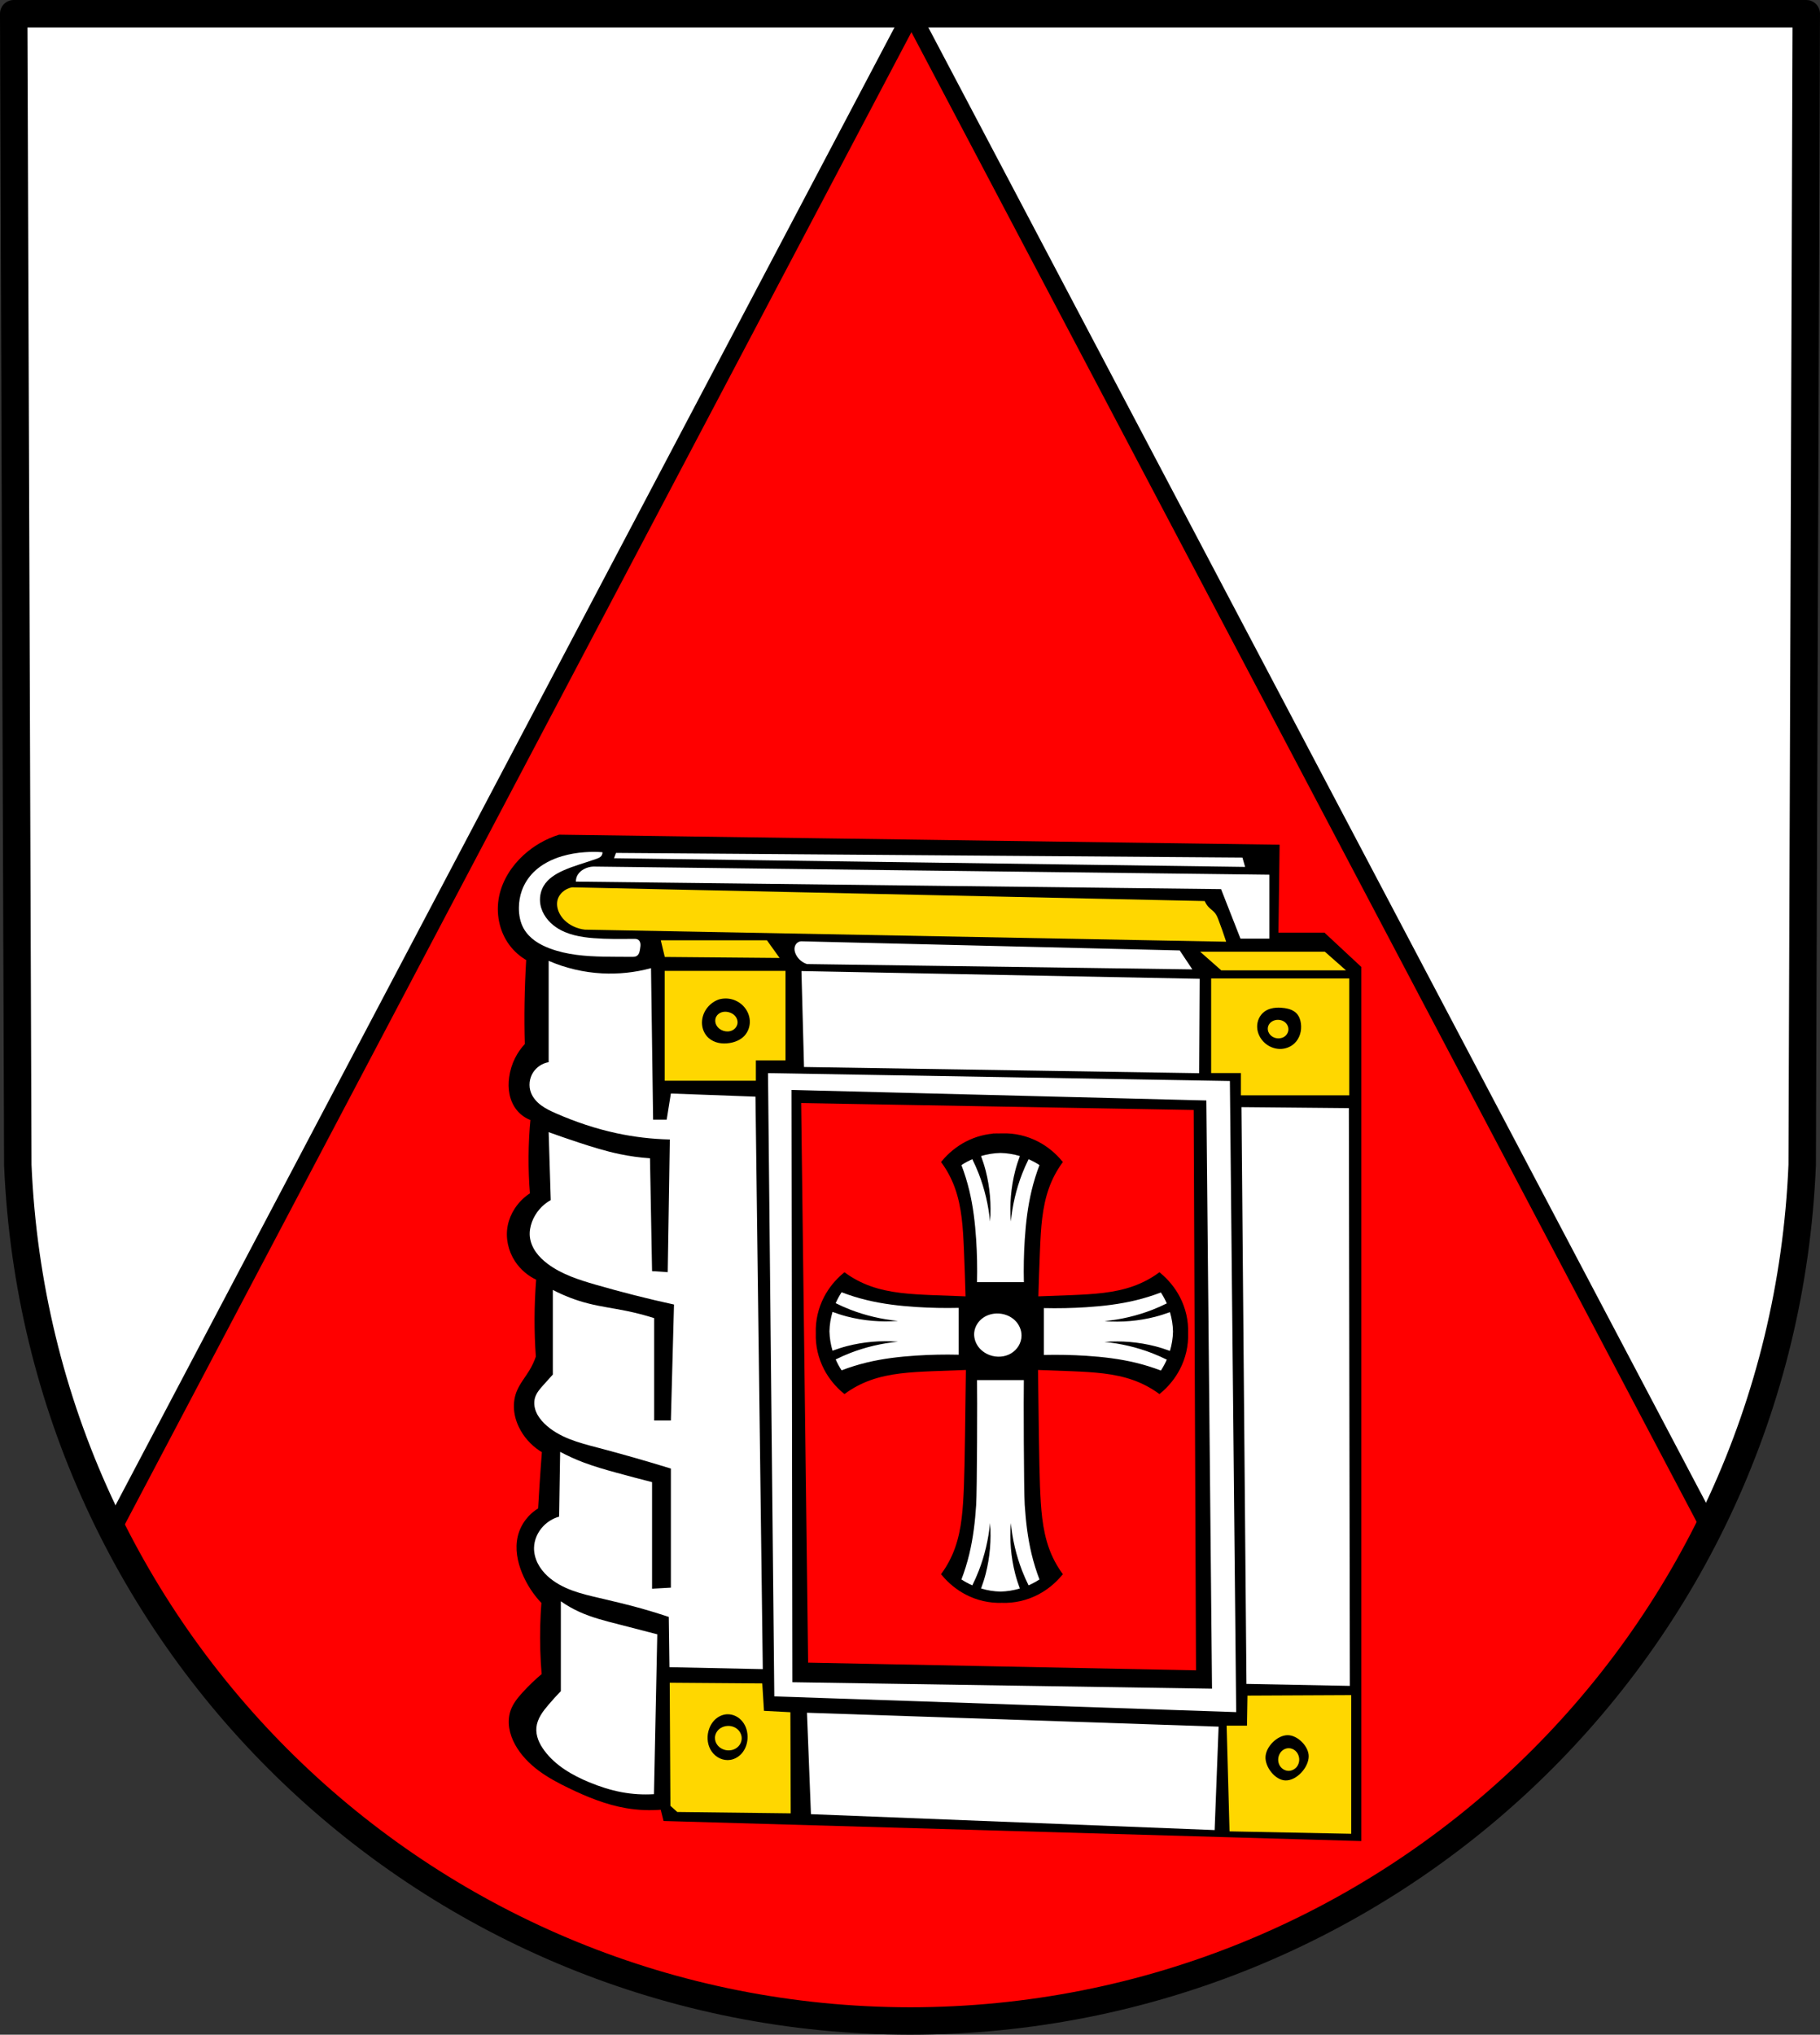
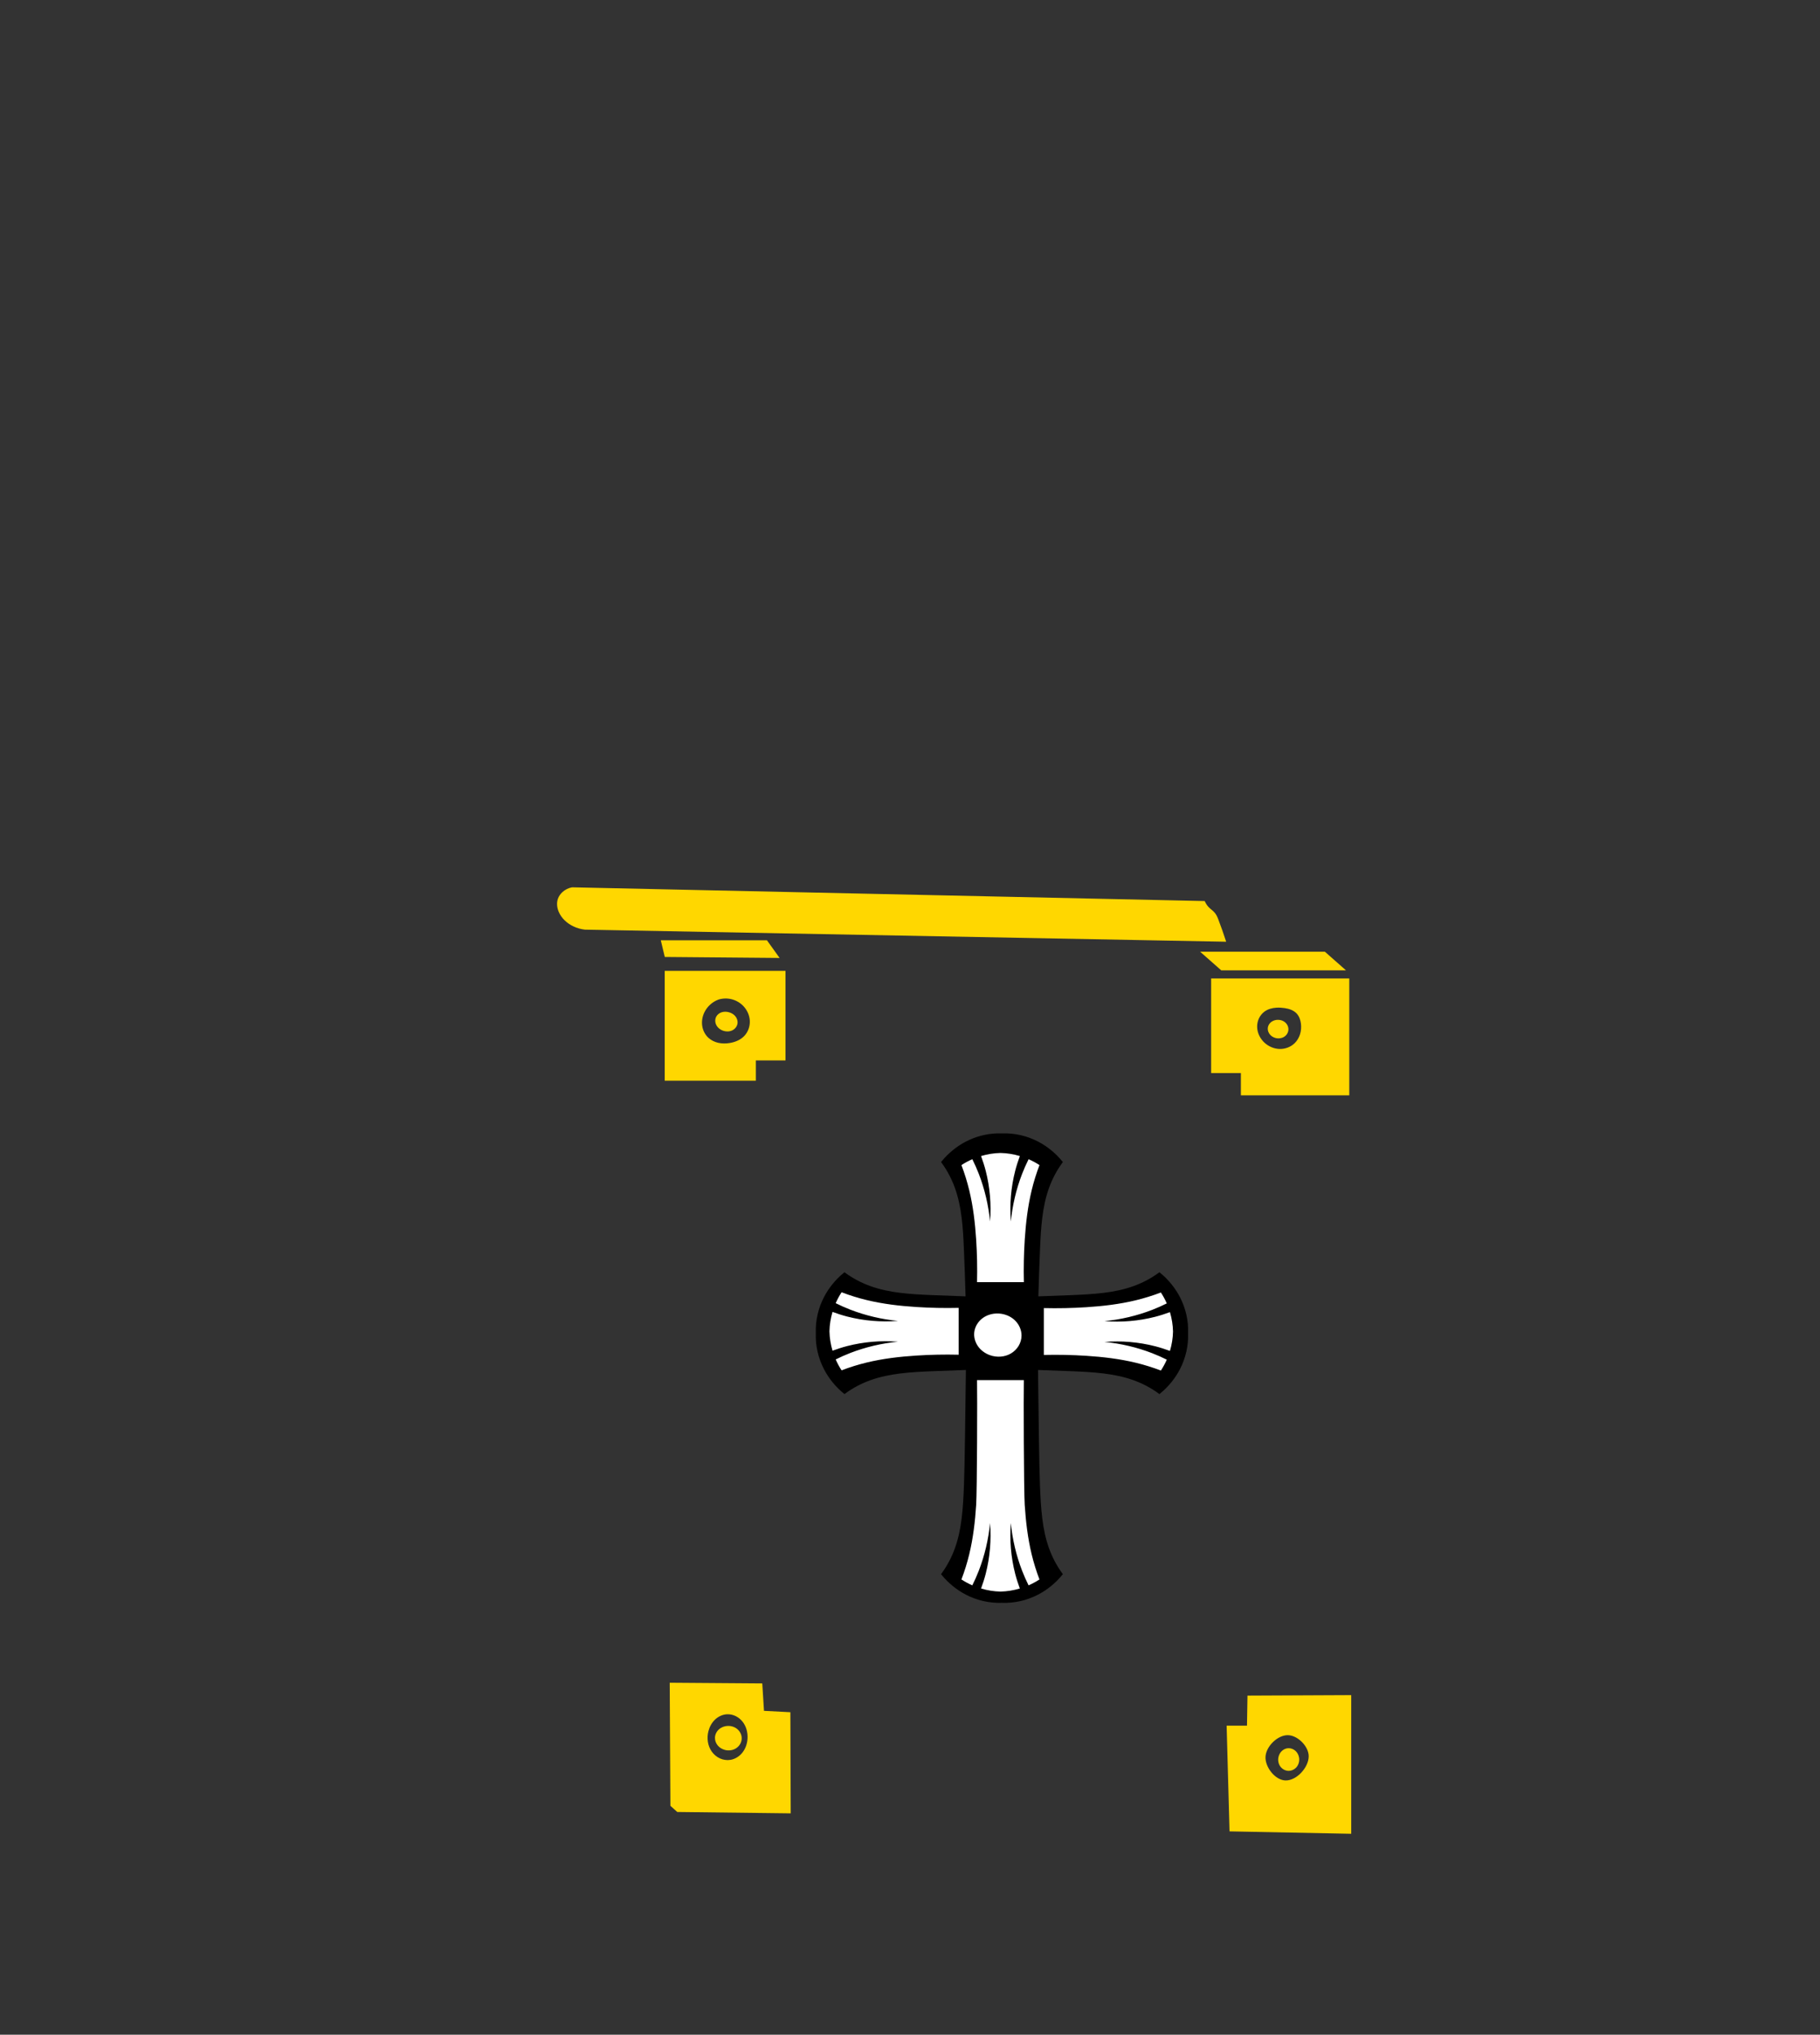
<svg xmlns="http://www.w3.org/2000/svg" xmlns:ns1="http://www.inkscape.org/namespaces/inkscape" xmlns:ns2="http://sodipodi.sourceforge.net/DTD/sodipodi-0.dtd" width="140.5mm" height="157.057mm" viewBox="0 0 140.5 157.057" version="1.1" id="svg865" ns1:version="0.92.5 (2060ec1f9f, 2020-04-08)" ns2:docname="DEU Hinzenburg COA.svg">
  <rect x="0" y="0" width="140.5" height="157.057" fill="#333333" stroke="none" />
  <defs id="defs859">
    <ns1:path-effect effect="spiro" id="path-effect1104" is_visible="true" />
    <ns1:path-effect effect="spiro" id="path-effect1044" is_visible="true" />
    <ns1:path-effect effect="spiro" id="path-effect1040" is_visible="true" />
    <ns1:path-effect effect="spiro" id="path-effect936" is_visible="true" />
    <ns1:path-effect effect="spiro" id="path-effect1282" is_visible="true" />
    <ns1:path-effect effect="spiro" id="path-effect1240" is_visible="true" />
    <ns1:path-effect effect="spiro" id="path-effect1198" is_visible="true" />
    <ns1:path-effect effect="spiro" id="path-effect1157" is_visible="true" />
    <ns1:path-effect effect="spiro" id="path-effect1152" is_visible="true" />
    <ns1:path-effect effect="spiro" id="path-effect1148" is_visible="true" />
    <ns1:path-effect effect="spiro" id="path-effect1143" is_visible="true" />
    <ns1:path-effect effect="spiro" id="path-effect960" is_visible="true" />
    <ns1:path-effect effect="spiro" id="path-effect956" is_visible="true" />
    <ns1:path-effect effect="spiro" id="path-effect905" is_visible="true" />
    <ns1:path-effect effect="spiro" id="path-effect900" is_visible="true" />
    <ns1:path-effect effect="spiro" id="path-effect1013" is_visible="true" />
    <ns1:path-effect effect="spiro" id="path-effect1009" is_visible="true" />
    <ns1:path-effect effect="spiro" id="path-effect966" is_visible="true" />
    <ns1:path-effect effect="spiro" id="path-effect917" is_visible="true" />
    <ns1:path-effect effect="spiro" id="path-effect876" is_visible="true" />
    <ns1:path-effect effect="spiro" id="path-effect3644" is_visible="true" />
    <ns1:path-effect effect="spiro" id="path-effect3636" is_visible="true" />
    <ns1:path-effect effect="spiro" id="path-effect3544" is_visible="true" />
    <ns1:path-effect effect="spiro" id="path-effect3466" is_visible="true" />
    <ns1:path-effect effect="spiro" id="path-effect3544-2" is_visible="true" />
    <ns1:path-effect effect="spiro" id="path-effect3644-8" is_visible="true" />
    <ns1:path-effect effect="spiro" id="path-effect3644-3" is_visible="true" />
    <ns1:path-effect effect="spiro" id="path-effect3636-0" is_visible="true" />
    <ns1:path-effect effect="spiro" id="path-effect1727-0-1" is_visible="true" />
    <ns1:path-effect effect="spiro" id="path-effect1731-8-3" is_visible="true" />
    <ns1:path-effect effect="spiro" id="path-effect1727-3" is_visible="true" />
    <ns1:path-effect effect="spiro" id="path-effect1731-7" is_visible="true" />
    <ns1:path-effect effect="spiro" id="path-effect841-8" is_visible="true" />
    <ns1:path-effect effect="spiro" id="path-effect917-5" is_visible="true" />
    <ns1:path-effect effect="spiro" id="path-effect966-1" is_visible="true" />
    <ns1:path-effect effect="spiro" id="path-effect960-2" is_visible="true" />
    <ns1:path-effect effect="spiro" id="path-effect956-7" is_visible="true" />
    <ns1:path-effect effect="spiro" id="path-effect1198-4" is_visible="true" />
    <ns1:path-effect effect="spiro" id="path-effect1240-2" is_visible="true" />
    <ns1:path-effect effect="spiro" id="path-effect1282-0" is_visible="true" />
    <ns1:path-effect effect="spiro" id="path-effect936-4" is_visible="true" />
  </defs>
  <ns2:namedview id="base" pagecolor="#ffffff" bordercolor="#666666" borderopacity="1.0" ns1:pageopacity="0.0" ns1:pageshadow="2" ns1:zoom="1.3359164" ns1:cx="265.51158" ns1:cy="296.80002" ns1:document-units="mm" ns1:current-layer="layer1" showgrid="false" ns1:window-width="1920" ns1:window-height="1046" ns1:window-x="-11" ns1:window-y="-11" ns1:window-maximized="1" fit-margin-top="0" fit-margin-left="0" fit-margin-right="0" fit-margin-bottom="0" ns1:snap-global="false" ns1:snap-midpoints="true" ns1:snap-smooth-nodes="true" />
  <g ns1:label="Ebene 1" ns1:groupmode="layer" id="layer1" transform="translate(-6.72,160.445)">
-     <path style="fill:#ffffff;fill-rule:evenodd;stroke:none;stroke-width:2.117;stroke-linecap:round;stroke-linejoin:round;stroke-miterlimit:4;stroke-dasharray:none;stroke-opacity:1" ns1:connector-curvature="0" d="m 146.161,-159.387 -0.316,88.858 C 144.305,-33.372 113.874,-4.468 76.969,-4.447 40.098,-4.493 9.656,-33.407 8.094,-70.529 L 7.778,-159.387 h 69.19 z" id="path10563-0-6-2-6-6-2" ns2:nodetypes="ccccccc" />
-     <path style="fill:#ff0000;fill-opacity:1;stroke:#000000;stroke-width:5;stroke-linecap:round;stroke-linejoin:round;stroke-miterlimit:4;stroke-dasharray:none;stroke-opacity:1" d="M 265.506 4 L 32.561 445.889 C 75.521 531.524 164.072 589.474 265.512 589.6 C 367.032 589.542 455.575 531.644 498.504 445.988 L 265.506 4 z " transform="matrix(0.265,0,0,0.265,6.72,-160.445)" id="path2233" />
-     <path style="fill:none;fill-rule:evenodd;stroke:#000000;stroke-width:2.117;stroke-linecap:round;stroke-linejoin:round;stroke-miterlimit:4;stroke-dasharray:none;stroke-opacity:1" ns1:connector-curvature="0" d="m 146.161,-159.387 -0.316,88.858 C 144.305,-33.372 113.874,-4.468 76.969,-4.447 40.098,-4.493 9.656,-33.407 8.094,-70.529 L 7.778,-159.387 h 69.19 z" id="path10563-0-6-2-6-6" ns2:nodetypes="ccccccc" />
-     <path ns1:connector-curvature="0" style="fill:#000000;stroke:#000000;stroke-width:0.265px;stroke-linecap:butt;stroke-linejoin:miter;stroke-opacity:1" d="m 49.9,-95.885 c -0.989,0.312 -1.908,0.842 -2.673,1.542 -0.898,0.82 -1.59,1.893 -1.841,3.083 -0.266,1.261 -0.008,2.638 0.76,3.673 0.355,0.479 0.812,0.881 1.332,1.172 -0.069,1.13 -0.112,2.261 -0.13,3.393 -0.017,1.071 -0.01,2.143 0.02,3.214 -0.31,0.326 -0.57,0.699 -0.771,1.101 -0.224,0.449 -0.372,0.935 -0.44,1.431 -0.058,0.422 -0.058,0.854 0.027,1.271 0.085,0.417 0.258,0.819 0.523,1.152 0.283,0.355 0.67,0.626 1.101,0.771 -0.093,0.961 -0.143,1.927 -0.15,2.892 -0.007,0.976 0.029,1.952 0.11,2.924 -0.479,0.3 -0.892,0.705 -1.2,1.179 -0.25,0.384 -0.432,0.813 -0.521,1.262 -0.182,0.911 0.032,1.887 0.541,2.664 0.404,0.616 0.988,1.113 1.661,1.411 -0.083,1.03 -0.126,2.063 -0.129,3.096 -0.003,0.981 0.03,1.962 0.1,2.94 -0.132,0.391 -0.308,0.767 -0.521,1.12 -0.333,0.55 -0.763,1.05 -0.991,1.652 -0.175,0.464 -0.221,0.974 -0.156,1.466 0.065,0.492 0.24,0.967 0.486,1.398 0.391,0.684 0.968,1.26 1.652,1.652 -0.069,0.89 -0.132,1.78 -0.19,2.671 -0.039,0.608 -0.076,1.216 -0.11,1.825 -0.783,0.449 -1.367,1.232 -1.572,2.111 -0.214,0.915 -0.027,1.884 0.33,2.753 0.35,0.853 0.863,1.639 1.502,2.303 -0.094,1.211 -0.124,2.428 -0.09,3.642 0.018,0.652 0.055,1.304 0.11,1.954 -0.54,0.451 -1.049,0.94 -1.522,1.461 -0.358,0.394 -0.703,0.819 -0.881,1.321 -0.146,0.413 -0.172,0.865 -0.105,1.298 0.067,0.433 0.225,0.85 0.435,1.235 0.426,0.78 1.061,1.432 1.773,1.965 0.712,0.532 1.502,0.951 2.302,1.338 1.404,0.681 2.866,1.278 4.404,1.542 0.908,0.155 1.836,0.193 2.753,0.111 l 0.22,0.881 53.626,1.542 v -67.28 l -2.763,-2.573 h -3.633 l 0.089,-6.787 z m 18.534,20.449 30.569,0.54 0.18,43.517 -30.21,-0.599 z" id="path874-4" />
    <path style="fill:#ffd700;fill-opacity:1;stroke:none;stroke-width:1px;stroke-linecap:butt;stroke-linejoin:miter;stroke-opacity:1" d="M 166.641 258.457 C 165.601 258.646 164.616 259.136 163.838 259.852 C 163.26 260.383 162.792 261.043 162.531 261.783 C 162.109 262.979 162.251 264.324 162.727 265.5 C 163.512 267.439 165.164 268.951 167.057 269.842 C 168.096 270.331 169.216 270.651 170.357 270.783 L 357.199 274.305 C 356.475 272.067 355.692 269.849 354.852 267.652 C 353.661 264.54 352.356 265.473 350.939 262.457 L 166.641 258.457 z M 192.5 273.893 L 193.658 278.744 L 227.113 279.035 L 223.422 273.893 L 192.5 273.893 z M 349.605 277.207 L 355.766 282.643 L 392.105 282.643 L 385.945 277.207 L 349.605 277.207 z M 193.639 282.799 L 193.639 283.174 L 193.639 314.797 L 220.195 314.797 L 220.195 308.887 L 228.828 308.887 L 228.828 282.799 L 193.639 282.799 z M 352.822 285.006 L 352.822 312.553 L 361.488 312.553 L 361.488 319.053 L 393.061 319.053 L 393.061 286.707 L 393.061 285.006 L 352.822 285.006 z M 211.242 290.842 C 211.897 290.827 212.554 290.904 213.188 291.068 C 214.455 291.398 215.627 292.084 216.535 293.027 C 217.649 294.186 218.356 295.742 218.43 297.348 C 218.503 298.953 217.927 300.592 216.816 301.754 C 215.694 302.928 214.105 303.57 212.5 303.818 C 211.43 303.984 210.329 303.989 209.271 303.756 C 208.214 303.522 207.203 303.043 206.4 302.316 C 205.405 301.416 204.763 300.15 204.564 298.822 C 204.366 297.495 204.602 296.116 205.18 294.904 C 206 293.182 207.518 291.804 209.311 291.15 C 209.937 290.959 210.588 290.855 211.242 290.842 z M 371.846 293.516 C 372.263 293.489 372.682 293.493 373.096 293.518 C 373.497 293.54 373.898 293.583 374.295 293.645 C 374.93 293.744 375.56 293.894 376.152 294.145 C 376.745 294.395 377.3 294.748 377.738 295.219 C 378.475 296.01 378.844 297.087 378.977 298.16 C 379.105 299.193 379.031 300.252 378.723 301.246 C 378.415 302.24 377.869 303.166 377.119 303.887 C 375.977 304.985 374.376 305.575 372.791 305.541 C 371.206 305.507 369.654 304.863 368.467 303.812 C 367.128 302.627 366.249 300.897 366.221 299.109 C 366.206 298.254 366.386 297.393 366.752 296.619 C 367.118 295.845 367.671 295.159 368.361 294.652 C 369.363 293.918 370.595 293.592 371.846 293.516 z M 211.203 294.695 C 210.862 294.703 210.525 294.754 210.201 294.861 C 209.554 295.077 208.974 295.522 208.652 296.123 C 208.445 296.51 208.349 296.954 208.363 297.393 C 208.377 297.831 208.501 298.263 208.711 298.648 C 209.13 299.419 209.882 299.981 210.717 300.252 C 211.559 300.525 212.509 300.511 213.307 300.127 C 213.706 299.935 214.064 299.653 214.334 299.303 C 214.604 298.952 214.786 298.532 214.846 298.094 C 214.95 297.332 214.676 296.543 214.176 295.959 C 213.676 295.375 212.966 294.991 212.219 294.811 C 211.887 294.731 211.544 294.689 211.203 294.695 z M 372.496 297.059 C 372.276 297.043 372.056 297.056 371.838 297.082 C 371.315 297.151 370.804 297.337 370.377 297.646 C 369.95 297.956 369.611 298.391 369.443 298.891 C 369.32 299.257 369.29 299.653 369.35 300.035 C 369.41 300.417 369.559 300.785 369.775 301.105 C 370.207 301.747 370.906 302.192 371.658 302.371 C 372.452 302.56 373.321 302.458 374.021 302.039 C 374.372 301.83 374.678 301.545 374.904 301.205 C 375.13 300.865 375.276 300.47 375.318 300.064 C 375.364 299.627 375.288 299.18 375.111 298.777 C 374.934 298.375 374.658 298.019 374.316 297.742 C 373.805 297.327 373.156 297.098 372.496 297.059 z M 195.096 490.143 L 195.295 525.992 L 197.293 527.791 L 230.348 528.189 L 230.248 498.73 L 222.559 498.33 L 222.059 490.342 L 195.096 490.143 z M 393.629 493.752 L 363.406 493.893 L 363.264 502.648 L 357.332 502.648 L 358.18 533.438 L 393.629 534.143 L 393.629 493.752 z M 211.773 499.33 C 212.646 499.286 213.526 499.478 214.311 499.861 C 215.095 500.244 215.785 500.814 216.326 501.5 C 217.408 502.871 217.87 504.676 217.764 506.42 C 217.676 507.85 217.211 509.27 216.342 510.408 C 215.472 511.547 214.186 512.386 212.771 512.611 C 211.742 512.775 210.667 512.613 209.719 512.182 C 208.77 511.75 207.949 511.051 207.346 510.201 C 206.139 508.501 205.85 506.239 206.381 504.223 C 206.711 502.967 207.35 501.779 208.289 500.883 C 209.228 499.986 210.477 499.396 211.773 499.33 z M 211.973 502.725 C 211.054 502.764 210.142 503.099 209.453 503.707 C 208.764 504.315 208.312 505.2 208.277 506.119 C 208.246 506.95 208.555 507.782 209.088 508.42 C 209.621 509.058 210.37 509.504 211.174 509.715 C 212.282 510.006 213.516 509.841 214.471 509.207 C 214.948 508.89 215.351 508.463 215.631 507.963 C 215.911 507.463 216.066 506.893 216.066 506.32 C 216.067 505.305 215.572 504.311 214.797 503.656 C 214.021 503.001 212.987 502.682 211.973 502.725 z M 375.148 505.42 C 378.02 505.442 381.209 508.64 381.24 511.512 C 381.274 514.784 377.72 518.71 374.449 518.604 C 371.45 518.506 368.505 514.71 368.658 511.713 C 368.812 508.704 372.135 505.396 375.148 505.42 z M 375.248 509.215 C 374.58 509.255 373.936 509.547 373.443 510 C 372.951 510.453 372.611 511.063 372.453 511.713 C 372.231 512.629 372.378 513.638 372.896 514.426 C 373.415 515.213 374.306 515.757 375.248 515.807 C 376.192 515.857 377.141 515.409 377.738 514.676 C 378.335 513.943 378.583 512.947 378.445 512.012 C 378.332 511.243 377.961 510.508 377.385 509.986 C 376.808 509.465 376.024 509.168 375.248 509.215 z " transform="matrix(0.265,0,0,0.265,6.72,-160.445)" id="path915-2" />
-     <path style="fill:#ffffff;stroke:none;stroke-width:1.002;stroke-linecap:round;stroke-linejoin:round;stroke-miterlimit:4;stroke-dasharray:none;stroke-opacity:1" d="M 172.904 248.137 C 172.038 248.137 171.171 248.168 170.307 248.23 C 168.094 248.391 165.894 248.757 163.766 249.385 C 160.705 250.287 157.762 251.76 155.492 254.002 C 153.96 255.515 152.757 257.365 152.029 259.391 C 151.459 260.98 151.18 262.669 151.16 264.357 C 151.135 266.502 151.537 268.689 152.605 270.549 C 153.407 271.944 154.562 273.118 155.871 274.053 C 157.181 274.987 158.645 275.69 160.15 276.258 C 165.135 278.138 170.546 278.545 175.873 278.654 C 178.587 278.71 181.303 278.693 184.018 278.711 C 184.274 278.713 184.529 278.714 184.783 278.68 C 185.037 278.645 185.291 278.574 185.508 278.438 C 185.847 278.225 186.077 277.87 186.215 277.494 C 186.353 277.118 186.407 276.718 186.469 276.322 C 186.541 275.856 186.624 275.383 186.57 274.914 C 186.543 274.68 186.48 274.449 186.371 274.24 C 186.262 274.031 186.105 273.844 185.906 273.717 C 185.714 273.594 185.49 273.529 185.264 273.498 C 185.038 273.467 184.808 273.469 184.58 273.471 C 180.71 273.504 176.833 273.563 172.975 273.266 C 169.151 272.971 165.221 272.274 162.043 270.127 C 159.732 268.566 157.886 266.178 157.416 263.43 C 157.102 261.594 157.425 259.644 158.377 258.043 C 159.609 255.97 161.761 254.615 163.957 253.617 C 167.116 252.181 170.503 251.326 173.77 250.154 C 174.262 249.978 174.774 249.779 175.117 249.385 C 175.39 249.071 175.532 248.646 175.502 248.23 C 174.638 248.168 173.771 248.137 172.904 248.137 z M 179.443 248.434 L 178.861 249.988 L 362.717 252.514 L 361.939 249.793 L 179.443 248.434 z M 172.877 252.41 C 171.924 252.441 170.978 252.693 170.137 253.141 C 169.405 253.53 168.743 254.076 168.311 254.783 C 167.943 255.383 167.75 256.09 167.762 256.793 L 355.709 258.984 L 361.371 273.414 L 369.773 273.414 L 369.773 254.783 L 172.877 252.41 z M 233.721 274.189 C 233.371 274.154 233.014 274.211 232.693 274.354 C 232.373 274.496 232.09 274.725 231.883 275.008 C 231.565 275.442 231.43 275.994 231.451 276.531 C 231.473 277.069 231.643 277.591 231.883 278.072 C 232.528 279.365 233.714 280.376 235.092 280.811 L 347.344 282.363 L 343.666 276.846 L 233.721 274.189 z M 159.83 279.871 L 159.83 309.389 C 157.972 309.699 156.267 310.835 155.266 312.432 C 154.199 314.132 153.96 316.331 154.658 318.213 C 155.225 319.741 156.358 321.009 157.668 321.979 C 158.978 322.948 160.468 323.644 161.961 324.299 C 167.64 326.788 173.547 328.776 179.609 330.08 C 184.709 331.177 189.914 331.79 195.129 331.906 L 194.52 370.551 L 189.955 370.248 L 189.348 337.383 C 186.383 337.179 183.431 336.773 180.521 336.166 C 176.496 335.326 172.56 334.106 168.654 332.818 C 165.699 331.844 162.758 330.83 159.83 329.775 L 160.439 349.555 C 157.933 350.944 155.95 353.256 154.961 355.945 C 154.462 357.303 154.21 358.765 154.354 360.205 C 154.515 361.819 155.171 363.361 156.102 364.689 C 157.032 366.018 158.229 367.142 159.525 368.117 C 163.615 371.194 168.608 372.78 173.523 374.203 C 181.063 376.386 188.676 378.315 196.346 379.984 L 195.434 413.762 L 190.564 413.762 L 190.564 383.941 C 187.867 383.084 185.122 382.372 182.348 381.811 C 178.701 381.072 175.002 380.591 171.395 379.68 C 167.806 378.773 164.324 377.443 161.047 375.725 L 161.047 400.373 C 160.134 401.387 159.221 402.401 158.309 403.416 C 157.322 404.513 156.31 405.657 155.875 407.066 C 155.457 408.422 155.625 409.917 156.166 411.229 C 156.707 412.54 157.599 413.682 158.613 414.674 C 160.667 416.681 163.226 418.111 165.895 419.172 C 168.563 420.232 171.356 420.943 174.133 421.674 C 181.275 423.553 188.377 425.582 195.434 427.76 L 195.434 462.449 L 189.955 462.754 L 189.955 431.715 C 186.498 430.834 183.05 429.921 179.609 428.977 C 176.329 428.076 173.052 427.144 169.873 425.934 C 167.581 425.061 165.343 424.044 163.178 422.891 L 162.873 441.756 C 161.149 442.254 159.559 443.21 158.309 444.496 C 156.654 446.198 155.604 448.511 155.57 450.885 C 155.548 452.45 155.96 454.01 156.668 455.406 C 157.376 456.803 158.374 458.041 159.525 459.102 C 161.573 460.987 164.086 462.309 166.697 463.273 C 169.308 464.238 172.029 464.862 174.74 465.492 C 178.814 466.439 182.884 467.408 186.912 468.535 C 189.57 469.279 192.208 470.09 194.824 470.969 L 195.02 485.613 L 222.211 486.184 L 220.08 319.43 L 195.434 318.518 L 194.215 326.125 L 190.26 326.125 L 189.65 282.002 C 185.005 283.267 180.157 283.782 175.35 283.523 C 170.015 283.236 164.733 281.993 159.83 279.871 z M 233.471 282.848 L 234.221 310.797 L 349.326 312.6 L 349.477 285.102 L 233.471 282.848 z M 223.73 312.578 L 225.564 494.119 L 360.115 498.703 L 358.283 314.871 L 223.73 312.578 z M 230.59 317.475 L 351.424 320.543 L 353.076 491.883 L 230.826 489.994 L 230.59 317.475 z M 361.658 322.482 L 363.107 490.482 L 393.232 491.062 L 392.941 322.771 L 361.658 322.482 z M 163.381 466.42 L 163.381 492.586 C 162.12 493.893 160.9 495.242 159.725 496.627 C 158.914 497.583 158.12 498.563 157.486 499.645 C 156.853 500.727 156.382 501.92 156.262 503.168 C 156.145 504.376 156.362 505.604 156.789 506.74 C 157.216 507.876 157.849 508.926 158.57 509.902 C 161.782 514.251 166.658 517.075 171.654 519.139 C 174.697 520.395 177.846 521.419 181.082 522.025 C 184.185 522.606 187.359 522.8 190.51 522.602 L 191.473 476.039 C 187.757 475.062 184.036 474.101 180.312 473.154 C 176.395 472.158 172.448 471.169 168.768 469.498 C 166.882 468.642 165.076 467.61 163.381 466.42 z M 235.08 498.883 L 236.238 528.428 L 353.838 533.062 L 354.996 502.938 L 235.08 498.883 z " transform="matrix(0.265,0,0,0.265,6.72,-160.445)" id="path964-0" />
-     <path ns1:connector-curvature="0" style="fill:#000000;stroke:#000000;stroke-width:0.265px;stroke-linecap:butt;stroke-linejoin:miter;stroke-opacity:1" d="m 83.717,-72.829 c -0.824,0.024 -1.644,0.238 -2.387,0.626 -0.678,0.355 -1.291,0.853 -1.795,1.458 0.427,0.589 0.773,1.247 1.025,1.945 0.546,1.513 0.636,3.169 0.705,4.792 0.053,1.255 0.096,2.51 0.132,3.765 -0.915,-0.029 -1.83,-0.063 -2.745,-0.102 -1.623,-0.069 -3.279,-0.159 -4.792,-0.705 -0.698,-0.252 -1.355,-0.598 -1.945,-1.025 -0.605,0.504 -1.104,1.117 -1.458,1.794 -0.444,0.849 -0.66,1.799 -0.625,2.741 -0.036,0.942 0.181,1.891 0.625,2.74 0.355,0.678 0.853,1.291 1.458,1.795 0.589,-0.427 1.247,-0.773 1.945,-1.025 1.513,-0.546 3.169,-0.636 4.792,-0.705 0.922,-0.039 1.845,-0.073 2.768,-0.102 -0.04,3.137 -0.09,7.605 -0.156,9.16 -0.069,1.623 -0.158,3.279 -0.705,4.792 -0.252,0.698 -0.598,1.355 -1.025,1.945 0.504,0.605 1.117,1.104 1.794,1.458 0.849,0.444 1.799,0.66 2.741,0.625 0.942,0.036 1.891,-0.181 2.74,-0.625 0.678,-0.355 1.291,-0.853 1.795,-1.458 -0.427,-0.589 -0.773,-1.247 -1.025,-1.945 -0.546,-1.513 -0.636,-3.169 -0.705,-4.792 -0.066,-1.554 -0.116,-6.023 -0.156,-9.16 0.923,0.029 1.846,0.063 2.768,0.102 1.623,0.069 3.279,0.159 4.792,0.705 0.698,0.252 1.355,0.598 1.945,1.025 0.605,-0.504 1.104,-1.117 1.458,-1.795 0.444,-0.849 0.66,-1.798 0.625,-2.74 0.036,-0.942 -0.181,-1.892 -0.625,-2.741 -0.355,-0.678 -0.853,-1.29 -1.458,-1.794 -0.589,0.427 -1.247,0.773 -1.945,1.025 -1.513,0.546 -3.169,0.636 -4.792,0.705 -0.914,0.039 -1.829,0.072 -2.744,0.102 0.037,-1.255 0.079,-2.511 0.132,-3.765 0.069,-1.623 0.158,-3.279 0.705,-4.792 0.252,-0.698 0.598,-1.355 1.025,-1.945 -0.504,-0.605 -1.117,-1.104 -1.794,-1.458 -0.849,-0.444 -1.799,-0.66 -2.741,-0.625 -0.118,-0.004 -0.235,-0.005 -0.353,-0.002 z" id="path934-1" />
+     <path ns1:connector-curvature="0" style="fill:#000000;stroke:#000000;stroke-width:0.265px;stroke-linecap:butt;stroke-linejoin:miter;stroke-opacity:1" d="m 83.717,-72.829 c -0.824,0.024 -1.644,0.238 -2.387,0.626 -0.678,0.355 -1.291,0.853 -1.795,1.458 0.427,0.589 0.773,1.247 1.025,1.945 0.546,1.513 0.636,3.169 0.705,4.792 0.053,1.255 0.096,2.51 0.132,3.765 -0.915,-0.029 -1.83,-0.063 -2.745,-0.102 -1.623,-0.069 -3.279,-0.159 -4.792,-0.705 -0.698,-0.252 -1.355,-0.598 -1.945,-1.025 -0.605,0.504 -1.104,1.117 -1.458,1.794 -0.444,0.849 -0.66,1.799 -0.625,2.741 -0.036,0.942 0.181,1.891 0.625,2.74 0.355,0.678 0.853,1.291 1.458,1.795 0.589,-0.427 1.247,-0.773 1.945,-1.025 1.513,-0.546 3.169,-0.636 4.792,-0.705 0.922,-0.039 1.845,-0.073 2.768,-0.102 -0.04,3.137 -0.09,7.605 -0.156,9.16 -0.069,1.623 -0.158,3.279 -0.705,4.792 -0.252,0.698 -0.598,1.355 -1.025,1.945 0.504,0.605 1.117,1.104 1.794,1.458 0.849,0.444 1.799,0.66 2.741,0.625 0.942,0.036 1.891,-0.181 2.74,-0.625 0.678,-0.355 1.291,-0.853 1.795,-1.458 -0.427,-0.589 -0.773,-1.247 -1.025,-1.945 -0.546,-1.513 -0.636,-3.169 -0.705,-4.792 -0.066,-1.554 -0.116,-6.023 -0.156,-9.16 0.923,0.029 1.846,0.063 2.768,0.102 1.623,0.069 3.279,0.159 4.792,0.705 0.698,0.252 1.355,0.598 1.945,1.025 0.605,-0.504 1.104,-1.117 1.458,-1.795 0.444,-0.849 0.66,-1.798 0.625,-2.74 0.036,-0.942 -0.181,-1.892 -0.625,-2.741 -0.355,-0.678 -0.853,-1.29 -1.458,-1.794 -0.589,0.427 -1.247,0.773 -1.945,1.025 -1.513,0.546 -3.169,0.636 -4.792,0.705 -0.914,0.039 -1.829,0.072 -2.744,0.102 0.037,-1.255 0.079,-2.511 0.132,-3.765 0.069,-1.623 0.158,-3.279 0.705,-4.792 0.252,-0.698 0.598,-1.355 1.025,-1.945 -0.504,-0.605 -1.117,-1.104 -1.794,-1.458 -0.849,-0.444 -1.799,-0.66 -2.741,-0.625 -0.118,-0.004 -0.235,-0.005 -0.353,-0.002 " id="path934-1" />
    <path ns1:connector-curvature="0" style="fill:#ffffff;stroke:none;stroke-width:0.265px;stroke-linecap:butt;stroke-linejoin:miter;stroke-opacity:1" d="m 83.952,-71.449 c -0.507,0.011 -1.011,0.093 -1.497,0.237 0.136,0.373 0.26,0.751 0.359,1.135 0.327,1.275 0.44,2.604 0.335,3.916 -0.121,-1.259 -0.415,-2.502 -0.87,-3.682 -0.148,-0.383 -0.317,-0.757 -0.498,-1.125 -0.292,0.128 -0.574,0.28 -0.841,0.455 0.242,0.633 0.443,1.282 0.603,1.941 0.302,1.25 0.452,2.533 0.535,3.816 0.07,1.092 0.093,2.186 0.067,3.28 h 1.808 1.808 c -0.026,-1.094 -0.003,-2.188 0.067,-3.28 0.083,-1.283 0.233,-2.566 0.535,-3.816 0.159,-0.659 0.361,-1.308 0.603,-1.941 -0.267,-0.175 -0.549,-0.327 -0.841,-0.455 -0.181,0.368 -0.35,0.742 -0.498,1.125 -0.456,1.18 -0.749,2.423 -0.87,3.682 -0.105,-1.312 0.008,-2.641 0.335,-3.916 0.099,-0.385 0.222,-0.762 0.359,-1.135 -0.486,-0.144 -0.99,-0.227 -1.497,-0.237 z m -12.264,10.754 c -0.175,0.267 -0.327,0.549 -0.455,0.841 0.368,0.181 0.742,0.35 1.125,0.498 1.18,0.456 2.423,0.749 3.682,0.87 -1.312,0.105 -2.641,-0.008 -3.916,-0.335 -0.385,-0.099 -0.762,-0.222 -1.135,-0.359 -0.144,0.486 -0.227,0.99 -0.237,1.497 0.011,0.507 0.093,1.011 0.237,1.497 0.373,-0.136 0.751,-0.26 1.135,-0.359 1.275,-0.327 2.604,-0.44 3.916,-0.335 -1.259,0.121 -2.502,0.415 -3.682,0.87 -0.383,0.148 -0.757,0.317 -1.125,0.498 0.128,0.292 0.28,0.574 0.455,0.841 0.633,-0.242 1.282,-0.443 1.941,-0.603 1.25,-0.302 2.533,-0.452 3.816,-0.535 1.092,-0.07 2.186,-0.093 3.28,-0.067 v -1.808 -1.808 c -1.094,0.026 -2.188,0.003 -3.28,-0.067 -1.283,-0.083 -2.566,-0.233 -3.816,-0.535 -0.659,-0.159 -1.308,-0.361 -1.941,-0.603 z m 24.65,0.015 c -0.633,0.242 -1.282,0.443 -1.941,0.603 -1.25,0.302 -2.533,0.452 -3.816,0.535 -1.092,0.07 -2.186,0.093 -3.28,0.067 v 1.808 1.808 c 1.094,-0.026 2.188,-0.003 3.28,0.067 1.283,0.083 2.566,0.233 3.816,0.535 0.659,0.159 1.308,0.361 1.941,0.603 0.175,-0.267 0.327,-0.549 0.455,-0.841 -0.368,-0.181 -0.742,-0.35 -1.125,-0.498 -1.18,-0.456 -2.423,-0.749 -3.682,-0.87 1.312,-0.105 2.641,0.008 3.916,0.335 0.385,0.099 0.762,0.222 1.135,0.359 0.144,-0.486 0.227,-0.99 0.237,-1.497 -0.011,-0.507 -0.093,-1.011 -0.237,-1.497 -0.373,0.136 -0.751,0.26 -1.135,0.359 -1.275,0.327 -2.604,0.44 -3.916,0.335 1.259,-0.121 2.502,-0.415 3.682,-0.87 0.383,-0.148 0.757,-0.317 1.125,-0.498 -0.128,-0.292 -0.28,-0.574 -0.455,-0.841 z m -12.663,1.621 c -0.385,0.007 -0.77,0.122 -1.082,0.347 -0.356,0.257 -0.611,0.66 -0.662,1.096 -0.045,0.383 0.069,0.779 0.291,1.093 0.223,0.315 0.551,0.55 0.914,0.681 0.527,0.189 1.138,0.155 1.621,-0.128 0.241,-0.141 0.449,-0.342 0.594,-0.581 0.145,-0.239 0.227,-0.518 0.229,-0.797 0.004,-0.448 -0.2,-0.889 -0.526,-1.196 -0.326,-0.307 -0.768,-0.483 -1.215,-0.511 -0.055,-0.003 -0.109,-0.005 -0.164,-0.004 z m -1.53,5.143 c 0.026,1.094 0.003,8.538 -0.067,9.63 -0.083,1.283 -0.233,2.566 -0.535,3.816 -0.159,0.659 -0.361,1.308 -0.603,1.941 0.267,0.175 0.549,0.327 0.841,0.455 0.181,-0.368 0.35,-0.742 0.498,-1.125 0.456,-1.18 0.749,-2.423 0.87,-3.682 0.105,1.312 -0.008,2.641 -0.335,3.916 -0.099,0.385 -0.222,0.762 -0.359,1.135 0.486,0.144 0.99,0.227 1.497,0.237 0.507,-0.011 1.011,-0.093 1.497,-0.237 -0.136,-0.373 -0.26,-0.751 -0.359,-1.135 -0.327,-1.275 -0.44,-2.604 -0.335,-3.916 0.121,1.259 0.415,2.502 0.87,3.682 0.148,0.383 0.317,0.757 0.498,1.125 0.292,-0.128 0.574,-0.28 0.841,-0.455 -0.242,-0.633 -0.443,-1.282 -0.603,-1.941 -0.302,-1.25 -0.452,-2.533 -0.535,-3.816 -0.07,-1.092 -0.093,-8.536 -0.067,-9.63 h -1.808 z" id="path1038-9" ns2:nodetypes="ccccccccccccccccccccccccccccccccccccccccccccccccccccccccccccccccccccccccccccccccccccccccccccccccccc" />
  </g>
</svg>